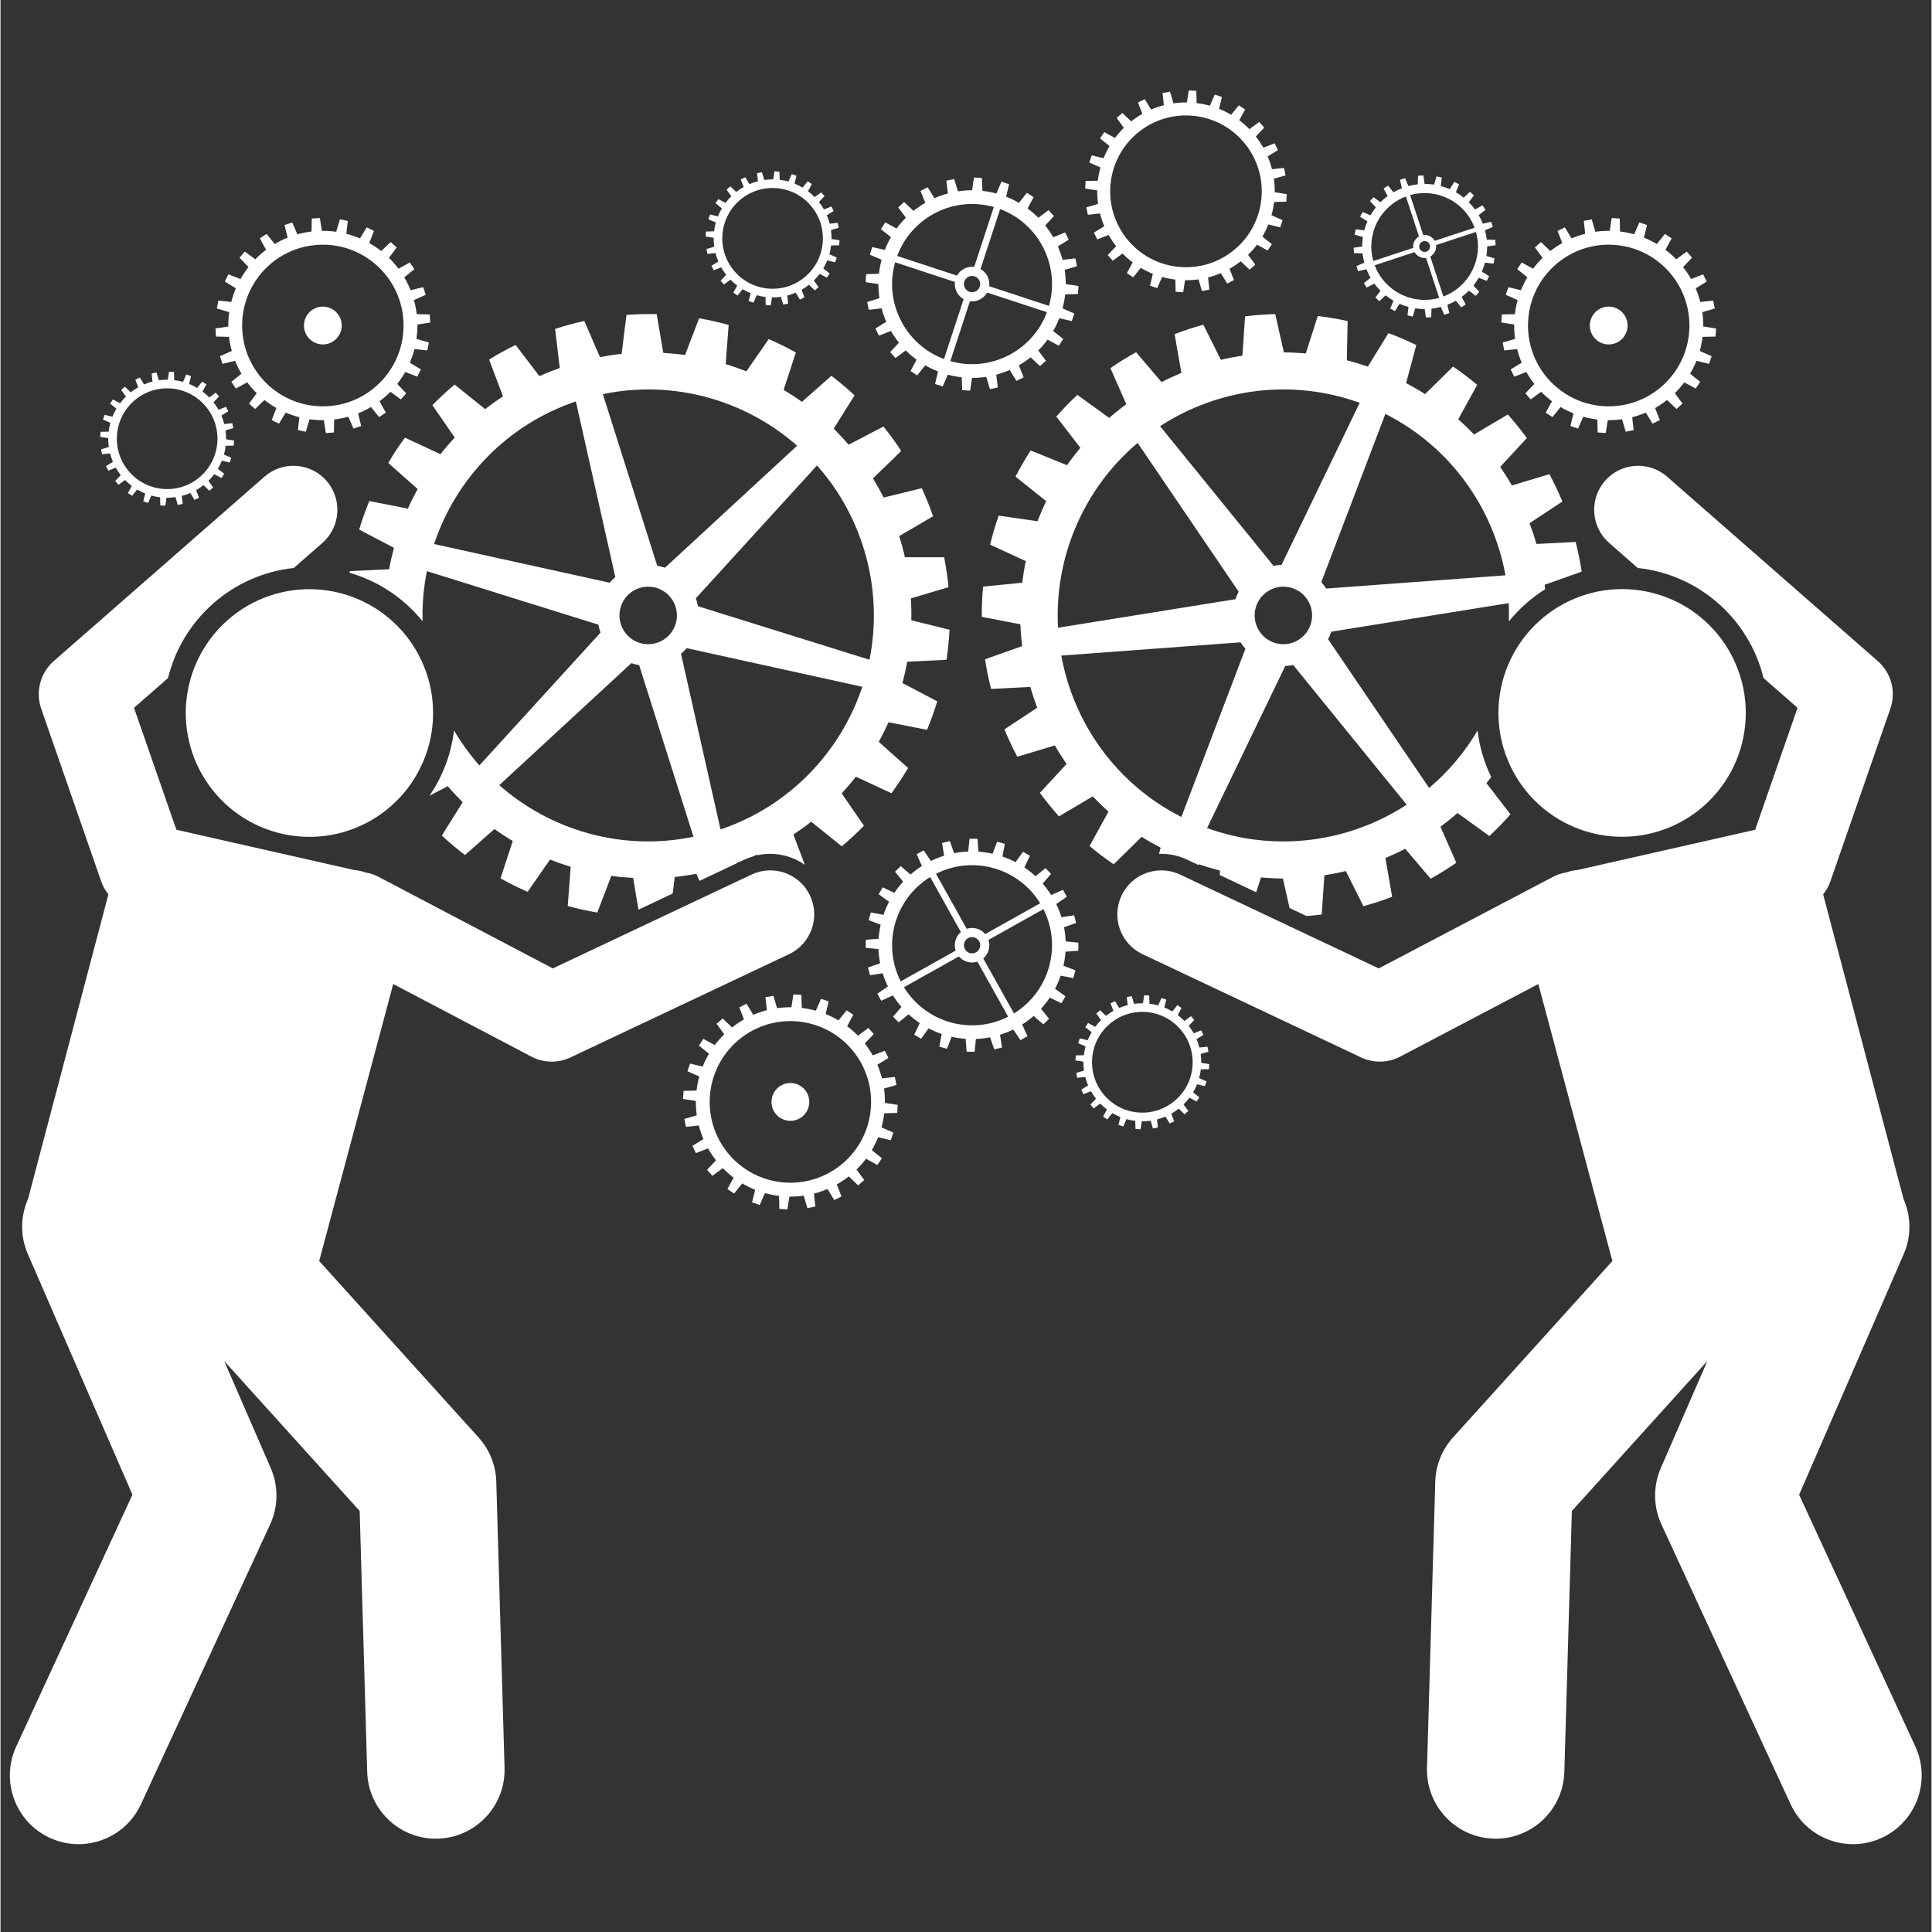
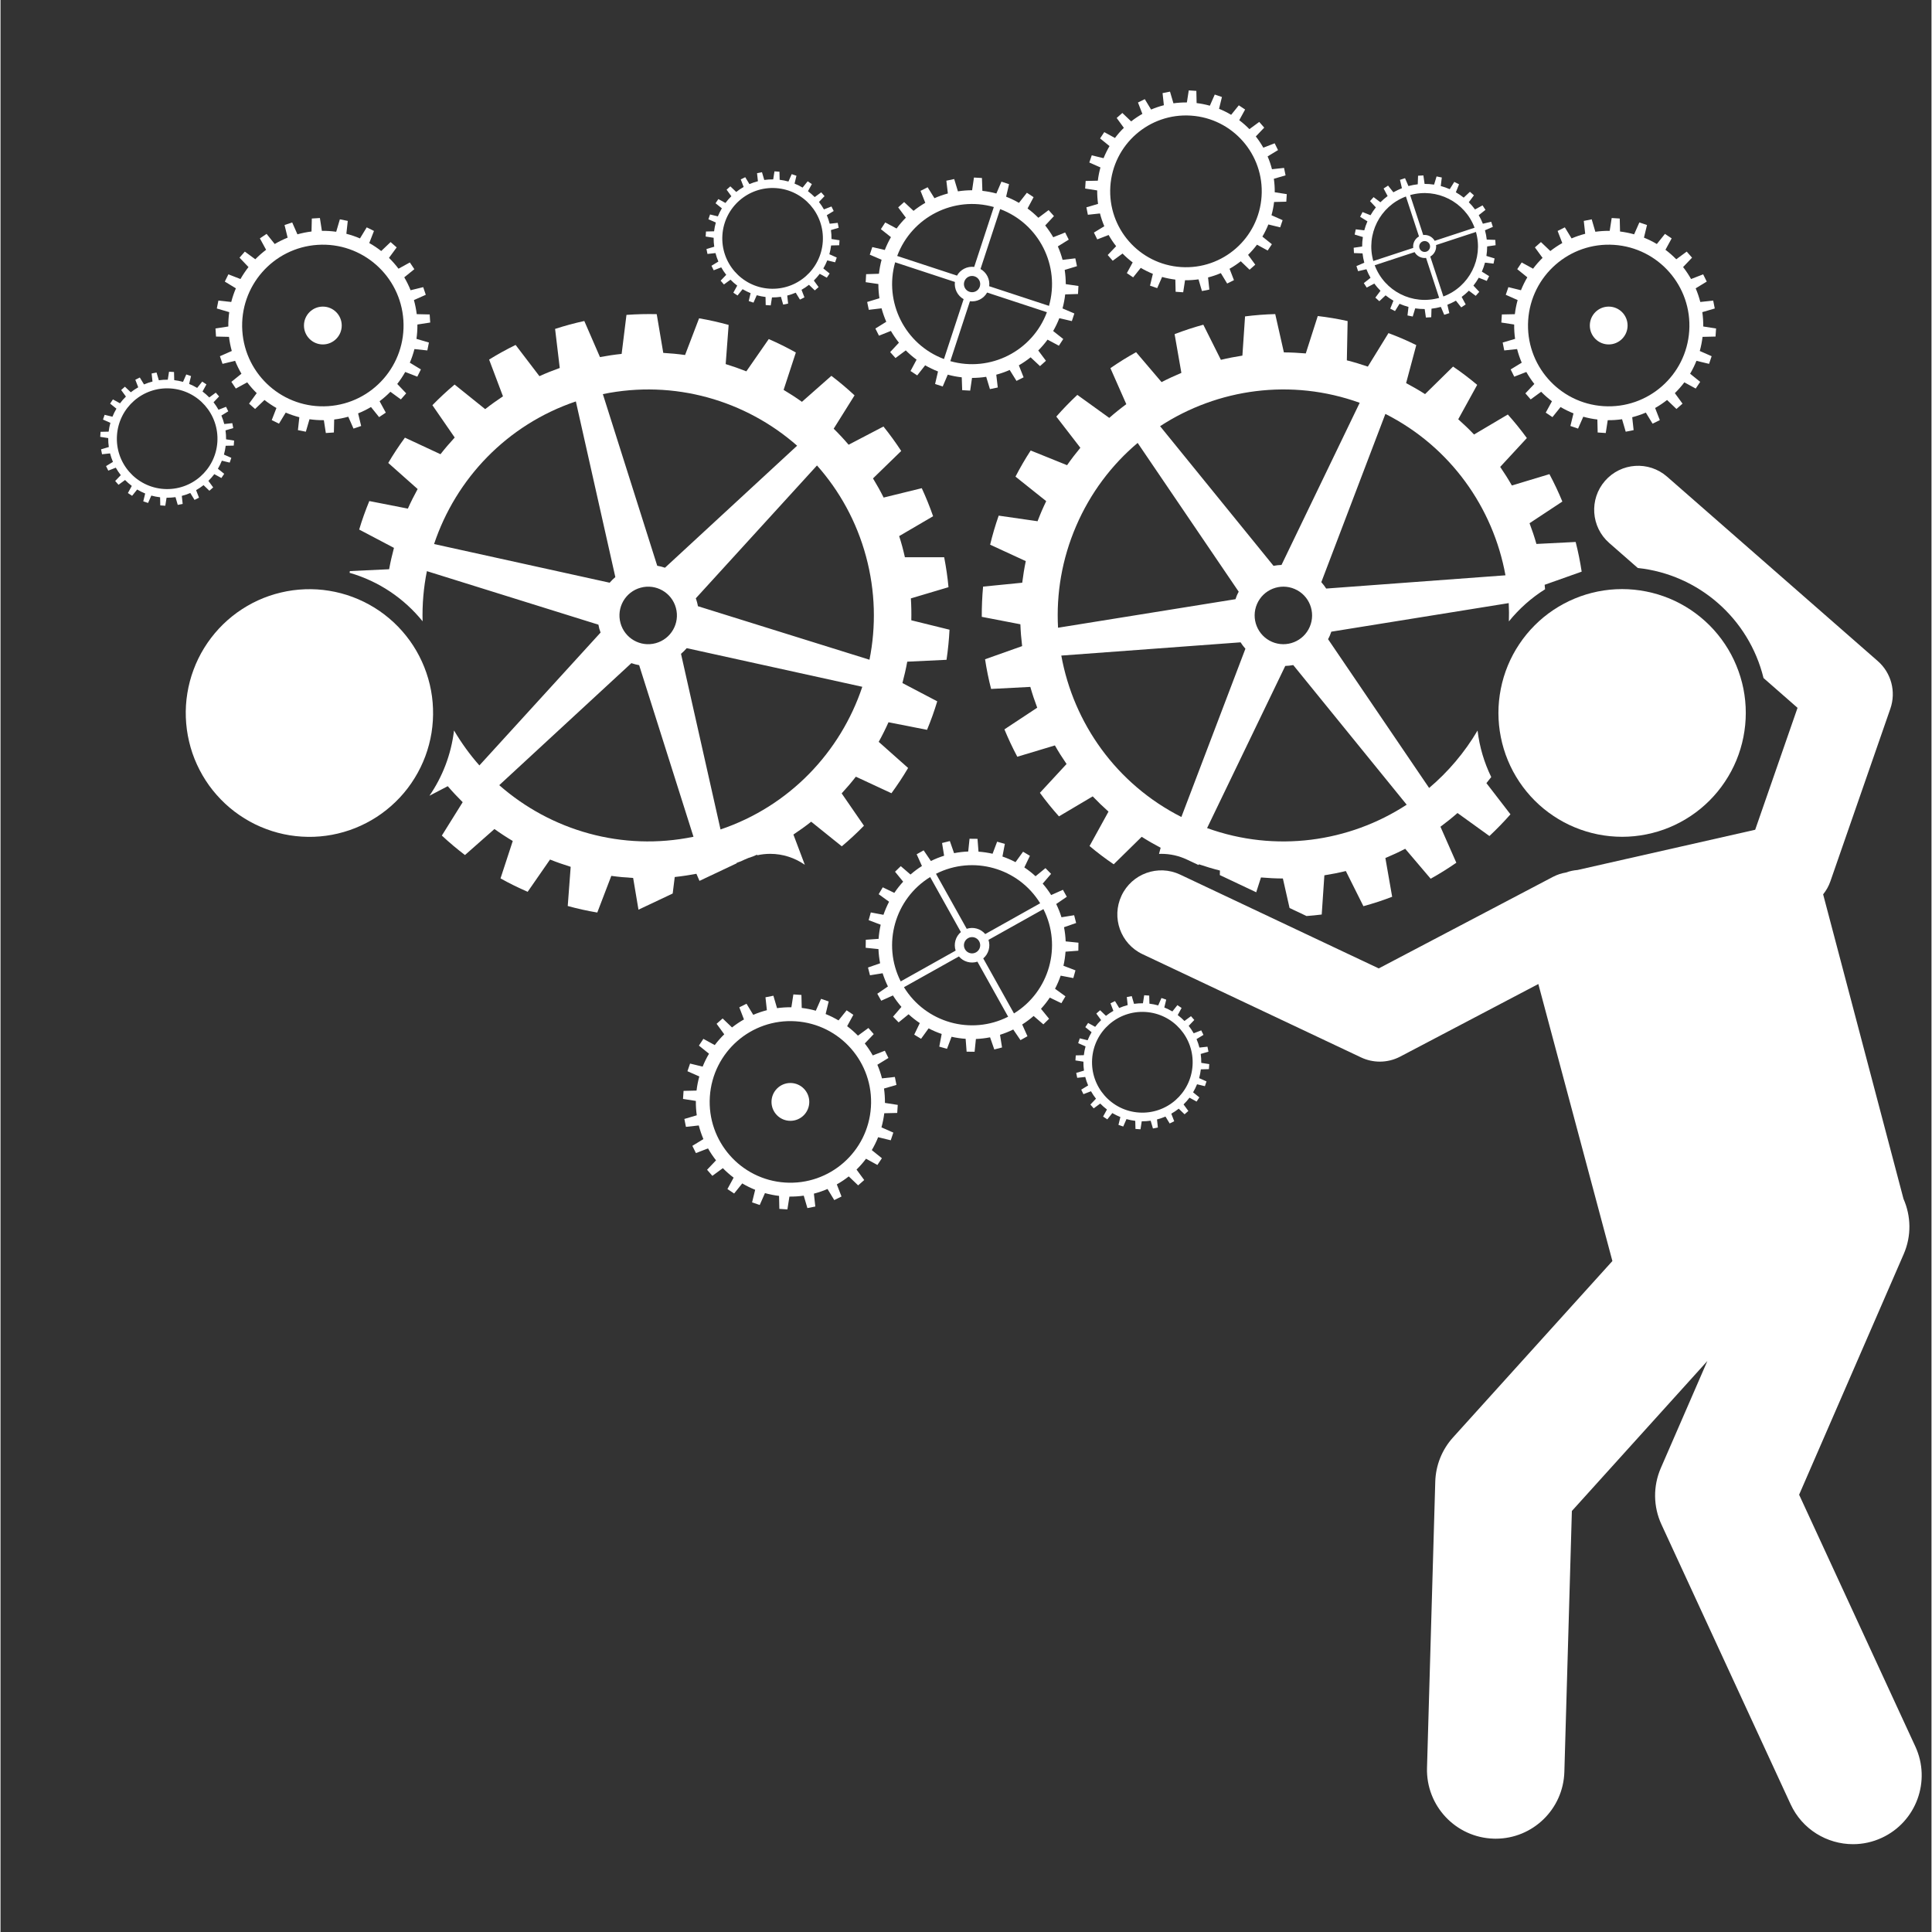
<svg xmlns="http://www.w3.org/2000/svg" width="300" zoomAndPan="magnify" viewBox="0 0 224.88 225" height="300" preserveAspectRatio="xMidYMid meet" version="1.0">
  <rect x="0" y="0" width="224.88" height="225" fill="#333333" stroke="none" />
  <defs>
    <clipPath id="0403eefdba">
-       <path d="M 1 54 L 95 54 L 95 214.961 L 1 214.961 Z M 1 54 " clip-rule="nonzero" />
-     </clipPath>
+       </clipPath>
    <clipPath id="f6132c6b0f">
      <path d="M 130 54 L 224 54 L 224 214.961 L 130 214.961 Z M 130 54 " clip-rule="nonzero" />
    </clipPath>
    <clipPath id="b795e2ed9f">
      <path d="M 126 10.32 L 150 10.32 L 150 35 L 126 35 Z M 126 10.32 " clip-rule="nonzero" />
    </clipPath>
  </defs>
  <path fill="#ffffff" d="M 62.762 43.809 L 59.988 40.172 C 58.922 40.691 57.895 41.262 56.902 41.875 L 58.516 46.156 C 57.805 46.629 57.109 47.125 56.445 47.648 L 52.883 44.785 C 51.977 45.547 51.117 46.348 50.297 47.188 L 52.895 50.953 C 52.316 51.582 51.762 52.227 51.238 52.898 L 47.098 50.969 C 46.402 51.918 45.75 52.902 45.156 53.914 L 48.578 56.953 C 48.172 57.699 47.785 58.457 47.441 59.234 L 42.949 58.352 C 42.504 59.438 42.105 60.543 41.77 61.672 L 45.82 63.805 C 45.602 64.625 45.41 65.449 45.258 66.293 L 40.684 66.508 C 40.672 66.578 40.668 66.645 40.656 66.711 C 44.074 67.695 47.012 69.703 49.156 72.355 C 49.102 70.375 49.273 68.418 49.656 66.516 L 69.633 72.75 C 69.664 72.906 69.695 73.062 69.734 73.215 C 69.777 73.371 69.828 73.52 69.883 73.668 L 55.77 89.141 C 54.664 87.895 53.68 86.531 52.816 85.07 C 52.477 87.887 51.465 90.473 49.953 92.672 L 52.086 91.559 C 52.641 92.207 53.223 92.824 53.824 93.422 L 51.398 97.309 C 52.258 98.113 53.156 98.867 54.09 99.578 L 57.523 96.547 C 58.215 97.043 58.926 97.508 59.656 97.941 L 58.23 102.297 C 59.254 102.871 60.309 103.391 61.391 103.859 L 63.996 100.102 C 64.785 100.418 65.586 100.695 66.402 100.949 L 66.059 105.512 C 67.188 105.824 68.336 106.078 69.5 106.273 L 71.133 102.004 C 71.973 102.121 72.82 102.199 73.676 102.246 L 74.297 105.941 L 78.281 104.059 L 78.52 102.137 C 79.359 102.047 80.203 101.918 81.043 101.762 L 81.402 102.586 L 85.734 100.539 L 85.727 100.492 C 85.906 100.43 86.078 100.359 86.254 100.293 L 86.641 100.113 C 86.957 99.961 87.281 99.848 87.613 99.746 C 87.773 99.676 87.938 99.613 88.094 99.539 L 88.141 99.602 C 88.633 99.492 89.133 99.438 89.641 99.438 C 91.105 99.438 92.504 99.902 93.668 100.711 L 92.34 97.191 C 93.051 96.719 93.746 96.223 94.41 95.695 L 97.973 98.562 C 98.875 97.805 99.738 97.004 100.555 96.164 L 97.961 92.398 C 98.539 91.77 99.094 91.121 99.613 90.453 L 103.758 92.379 C 104.453 91.43 105.102 90.449 105.699 89.438 L 102.273 86.395 C 102.688 85.652 103.066 84.891 103.414 84.113 L 107.902 84.996 C 108.355 83.914 108.75 82.805 109.09 81.676 L 105.035 79.547 C 105.254 78.727 105.445 77.898 105.598 77.059 L 110.172 76.84 C 110.344 75.684 110.461 74.516 110.52 73.336 L 106.07 72.238 C 106.09 71.391 106.074 70.539 106.02 69.688 L 110.402 68.383 C 110.293 67.223 110.125 66.062 109.898 64.898 L 105.324 64.895 C 105.227 64.48 105.133 64.066 105.02 63.656 C 104.91 63.242 104.785 62.836 104.656 62.434 L 108.609 60.121 C 108.219 59 107.777 57.91 107.289 56.855 L 102.848 57.945 C 102.465 57.18 102.051 56.438 101.609 55.715 L 104.895 52.52 C 104.25 51.531 103.559 50.582 102.828 49.672 L 98.77 51.793 C 98.215 51.141 97.637 50.523 97.031 49.926 L 99.461 46.043 C 98.598 45.238 97.699 44.48 96.762 43.77 L 93.332 46.797 C 92.641 46.301 91.93 45.84 91.199 45.406 L 92.625 41.051 C 91.598 40.48 90.547 39.957 89.469 39.488 L 86.859 43.246 C 86.074 42.934 85.27 42.652 84.453 42.402 L 84.797 37.84 C 83.668 37.527 82.52 37.27 81.355 37.07 L 79.723 41.344 C 78.887 41.227 78.035 41.148 77.184 41.098 L 76.422 36.586 C 75.254 36.559 74.078 36.586 72.898 36.672 L 72.336 41.215 C 71.496 41.301 70.652 41.43 69.812 41.586 L 67.988 37.383 C 67.418 37.508 66.844 37.648 66.273 37.801 C 65.703 37.957 65.141 38.125 64.586 38.305 L 65.129 42.855 C 64.32 43.145 63.527 43.457 62.762 43.809 Z M 58.082 91.441 L 73.469 77.23 C 73.762 77.332 74.066 77.41 74.375 77.465 L 80.703 97.449 C 72.398 99.164 64.094 96.723 58.082 91.441 Z M 74.555 68.441 C 76.336 67.957 78.176 69.012 78.656 70.797 C 79.141 72.586 78.086 74.422 76.301 74.906 C 74.52 75.391 72.68 74.336 72.199 72.547 C 71.715 70.762 72.77 68.922 74.555 68.441 Z M 83.852 96.598 L 79.25 76.145 C 79.492 75.938 79.715 75.719 79.914 75.484 L 100.363 79.984 C 97.828 87.582 91.887 93.883 83.852 96.598 Z M 95.086 54.207 C 97.703 57.152 99.699 60.734 100.797 64.801 C 101.895 68.867 101.973 72.965 101.199 76.832 L 81.219 70.598 C 81.191 70.441 81.16 70.285 81.117 70.133 C 81.078 69.977 81.023 69.828 80.973 69.68 Z M 92.773 51.906 L 77.383 66.117 C 77.09 66.016 76.789 65.941 76.48 65.887 L 70.148 45.898 C 78.457 44.184 86.762 46.625 92.773 51.906 Z M 67.004 46.75 L 71.602 67.207 C 71.363 67.41 71.141 67.629 70.941 67.863 L 50.492 63.359 C 53.027 55.766 58.969 49.465 67.004 46.75 Z M 67.004 46.75 " fill-opacity="1" fill-rule="nonzero" />
  <g clip-path="url(#0403eefdba)">
    <path fill="#ffffff" d="M 61.82 123.051 C 62.562 123.441 63.379 123.637 64.199 123.637 C 64.945 123.637 65.691 123.473 66.383 123.145 L 91.828 111.125 C 94.387 109.918 95.48 106.863 94.277 104.301 C 93.07 101.742 90.02 100.645 87.461 101.852 L 64.32 112.781 L 44.043 102.125 C 43.551 101.867 43.039 101.699 42.52 101.613 C 42.086 101.453 41.629 101.355 41.172 101.32 L 38.051 100.613 L 35.387 100.008 L 29.184 98.605 L 20.48 96.633 L 15.547 82.434 L 19.508 78.965 C 21.207 72.047 27.062 66.902 34.156 66.148 L 37.48 63.234 C 39.613 61.371 39.828 58.133 37.969 56 C 36.109 53.867 32.871 53.648 30.742 55.512 L 6.203 76.988 C 4.633 78.363 4.051 80.559 4.738 82.535 L 11.723 102.641 C 11.922 103.207 12.211 103.711 12.566 104.152 L 3.207 139.621 C 2.336 141.598 2.254 143.914 3.184 146.051 L 15.363 174.074 L 1.828 203.398 C -0.027 207.414 1.723 212.176 5.734 214.031 C 6.82 214.535 7.965 214.773 9.086 214.773 C 12.109 214.773 15.004 213.051 16.355 210.121 L 31.398 177.535 C 32.355 175.461 32.383 173.074 31.473 170.977 L 26.051 158.504 L 41.828 175.969 L 42.703 206.348 C 42.828 210.695 46.383 214.133 50.695 214.133 C 50.773 214.133 50.852 214.129 50.934 214.129 C 55.348 214 58.828 210.309 58.699 205.887 L 57.738 172.555 C 57.684 170.648 56.953 168.824 55.676 167.41 L 37.113 146.859 L 45.227 116.5 L 45.734 114.598 Z M 61.82 123.051 " fill-opacity="1" fill-rule="nonzero" />
  </g>
  <path fill="#ffffff" d="M 49.992 79.719 C 50.211 80.641 50.336 81.574 50.367 82.52 C 50.402 83.465 50.344 84.406 50.195 85.34 C 50.043 86.277 49.801 87.188 49.473 88.074 C 49.141 88.961 48.727 89.809 48.23 90.613 C 47.734 91.422 47.164 92.172 46.52 92.863 C 45.875 93.555 45.168 94.18 44.402 94.734 C 43.637 95.289 42.82 95.762 41.961 96.156 C 41.102 96.551 40.211 96.855 39.289 97.074 C 38.371 97.293 37.438 97.418 36.492 97.453 C 35.547 97.484 34.609 97.426 33.676 97.277 C 32.742 97.125 31.832 96.883 30.945 96.551 C 30.059 96.223 29.215 95.809 28.41 95.309 C 27.605 94.812 26.855 94.242 26.164 93.598 C 25.473 92.949 24.848 92.246 24.293 91.477 C 23.742 90.707 23.27 89.895 22.875 89.031 C 22.48 88.172 22.176 87.281 21.961 86.359 C 21.742 85.438 21.617 84.504 21.582 83.555 C 21.547 82.609 21.605 81.668 21.758 80.734 C 21.91 79.801 22.148 78.887 22.48 78 C 22.809 77.113 23.223 76.266 23.719 75.461 C 24.215 74.656 24.789 73.906 25.43 73.211 C 26.074 72.52 26.781 71.895 27.547 71.34 C 28.316 70.789 29.129 70.312 29.988 69.918 C 30.848 69.527 31.738 69.219 32.66 69.004 C 33.578 68.785 34.512 68.66 35.457 68.625 C 36.402 68.59 37.344 68.648 38.277 68.801 C 39.211 68.953 40.121 69.191 41.004 69.523 C 41.891 69.855 42.738 70.27 43.543 70.766 C 44.348 71.262 45.094 71.836 45.789 72.48 C 46.48 73.125 47.102 73.832 47.656 74.598 C 48.211 75.367 48.684 76.184 49.074 77.043 C 49.469 77.906 49.773 78.797 49.992 79.719 Z M 49.992 79.719 " fill-opacity="1" fill-rule="nonzero" />
  <path fill="#ffffff" d="M 25.035 38.254 L 25.098 39.195 L 26.609 39.23 C 26.676 39.793 26.785 40.344 26.934 40.875 L 25.551 41.484 L 25.855 42.375 L 27.32 42.02 C 27.531 42.543 27.777 43.043 28.059 43.523 L 26.887 44.469 L 27.406 45.25 L 28.73 44.527 C 29.066 44.973 29.438 45.395 29.836 45.785 L 28.945 47.008 L 29.648 47.629 L 30.742 46.582 C 31.18 46.926 31.645 47.238 32.133 47.516 L 31.586 48.926 L 32.43 49.34 L 33.215 48.051 C 33.727 48.27 34.254 48.449 34.801 48.59 L 34.637 50.094 L 35.559 50.277 L 35.984 48.824 C 36.531 48.902 37.09 48.941 37.656 48.934 L 37.887 50.43 L 38.824 50.367 L 38.859 48.855 C 39.422 48.789 39.969 48.68 40.5 48.531 L 41.109 49.914 L 42 49.609 L 41.645 48.141 C 42.164 47.934 42.668 47.684 43.145 47.402 L 44.09 48.578 L 44.871 48.055 L 44.148 46.727 C 44.594 46.391 45.016 46.023 45.406 45.625 L 46.625 46.516 L 47.246 45.809 L 46.203 44.715 C 46.547 44.273 46.855 43.809 47.133 43.32 L 48.539 43.867 L 48.957 43.023 L 47.668 42.238 C 47.887 41.727 48.066 41.195 48.207 40.652 L 49.707 40.812 L 49.891 39.891 L 48.441 39.465 C 48.52 38.918 48.555 38.359 48.551 37.793 L 50.043 37.562 L 49.98 36.621 L 48.473 36.586 C 48.402 36.023 48.293 35.477 48.145 34.945 L 49.527 34.332 L 49.227 33.441 L 47.758 33.801 C 47.551 33.277 47.301 32.773 47.02 32.297 L 48.195 31.348 L 47.672 30.566 L 46.348 31.293 C 46.012 30.844 45.641 30.422 45.242 30.031 L 46.137 28.812 L 45.43 28.191 L 44.336 29.234 C 43.898 28.891 43.434 28.578 42.945 28.305 L 43.492 26.895 L 42.648 26.477 L 41.863 27.766 C 41.352 27.547 40.824 27.367 40.277 27.227 L 40.441 25.727 L 39.52 25.543 L 39.094 26.992 C 38.551 26.914 37.992 26.879 37.426 26.883 L 37.195 25.391 L 36.254 25.449 L 36.219 26.961 C 35.656 27.031 35.109 27.141 34.578 27.289 L 33.969 25.906 L 33.078 26.207 L 33.438 27.676 C 32.914 27.887 32.41 28.133 31.934 28.418 L 30.988 27.238 L 30.207 27.762 L 30.93 29.09 C 30.484 29.426 30.062 29.797 29.672 30.195 L 28.453 29.301 L 27.836 30.008 L 28.879 31.102 C 28.535 31.543 28.223 32.008 27.945 32.496 L 26.539 31.949 L 26.121 32.793 L 27.41 33.578 C 27.191 34.09 27.012 34.621 26.871 35.168 L 25.375 35.004 L 25.191 35.926 L 26.637 36.352 C 26.559 36.898 26.523 37.457 26.531 38.023 Z M 36.926 28.516 C 42.105 28.176 46.578 32.109 46.918 37.293 C 47.258 42.48 43.332 46.961 38.152 47.301 C 32.973 47.641 28.5 43.711 28.16 38.523 C 27.82 33.336 31.746 28.855 36.926 28.516 Z M 36.926 28.516 " fill-opacity="1" fill-rule="nonzero" />
  <path fill="#ffffff" d="M 37.539 40.113 C 38.754 40.113 39.738 39.125 39.738 37.91 C 39.738 36.691 38.754 35.707 37.539 35.707 C 36.324 35.707 35.34 36.691 35.34 37.91 C 35.34 39.125 36.324 40.113 37.539 40.113 Z M 37.539 40.113 " fill-opacity="1" fill-rule="nonzero" />
  <path fill="#ffffff" d="M 109.727 45.012 L 110.316 43.633 C 110.859 43.781 111.402 43.883 111.945 43.941 L 111.996 45.438 L 112.926 45.492 L 113.141 44.012 C 113.695 44.012 114.25 43.969 114.793 43.883 L 115.227 45.316 L 116.141 45.125 L 115.965 43.637 C 116.5 43.492 117.023 43.309 117.527 43.086 L 118.32 44.359 L 119.148 43.941 L 118.594 42.547 C 119.074 42.27 119.531 41.957 119.965 41.613 L 121.059 42.637 L 121.75 42.016 L 120.855 40.816 C 121.246 40.426 121.609 40.004 121.938 39.555 L 123.258 40.262 L 123.766 39.48 L 122.59 38.551 C 122.863 38.078 123.105 37.578 123.309 37.055 L 124.766 37.395 L 125.059 36.508 L 123.68 35.918 C 123.828 35.375 123.93 34.828 123.992 34.285 L 125.484 34.238 L 125.535 33.305 L 124.059 33.09 C 124.059 32.531 124.016 31.98 123.934 31.434 L 125.363 31 L 125.172 30.086 L 123.688 30.262 C 123.543 29.727 123.359 29.203 123.137 28.695 L 124.406 27.906 L 123.988 27.074 L 122.598 27.629 C 122.32 27.148 122.008 26.691 121.664 26.258 L 122.684 25.164 L 122.062 24.469 L 120.867 25.363 C 120.477 24.973 120.059 24.609 119.609 24.281 L 120.312 22.961 L 119.531 22.449 L 118.609 23.625 C 118.133 23.352 117.637 23.113 117.113 22.906 L 117.453 21.449 L 116.566 21.156 L 115.977 22.535 C 115.434 22.387 114.891 22.285 114.348 22.227 L 114.297 20.73 L 113.367 20.676 L 113.152 22.156 C 112.594 22.156 112.043 22.199 111.5 22.285 L 111.066 20.852 L 110.152 21.043 L 110.328 22.531 C 109.793 22.676 109.27 22.859 108.766 23.082 L 107.973 21.809 L 107.145 22.227 L 107.699 23.621 C 107.219 23.898 106.762 24.211 106.328 24.555 L 105.234 23.531 L 104.543 24.152 L 105.438 25.352 C 105.047 25.742 104.684 26.164 104.355 26.613 L 103.035 25.906 L 102.527 26.688 L 103.699 27.617 C 103.43 28.09 103.188 28.59 102.984 29.113 L 101.527 28.773 L 101.234 29.66 L 102.609 30.25 C 102.465 30.793 102.363 31.34 102.301 31.883 L 100.809 31.93 L 100.758 32.863 L 102.234 33.078 C 102.234 33.637 102.277 34.188 102.359 34.734 L 100.93 35.168 L 101.121 36.082 L 102.605 35.906 C 102.75 36.441 102.934 36.965 103.156 37.473 L 101.887 38.262 L 102.305 39.094 L 103.695 38.539 C 103.973 39.02 104.285 39.477 104.629 39.91 L 103.609 41.004 L 104.23 41.699 L 105.426 40.805 C 105.816 41.195 106.234 41.559 106.684 41.887 L 105.98 43.207 L 106.758 43.719 L 107.684 42.543 C 108.16 42.816 108.656 43.055 109.18 43.262 L 108.84 44.719 Z M 110.613 42.059 L 112.898 35.082 C 113.707 35.184 114.504 34.781 114.898 34.07 L 121.863 36.359 C 120.168 40.898 115.266 43.379 110.613 42.059 Z M 112.246 32.789 C 112.41 32.289 112.945 32.02 113.441 32.184 C 113.941 32.344 114.211 32.883 114.047 33.379 C 113.883 33.879 113.348 34.148 112.852 33.984 C 112.352 33.824 112.082 33.285 112.246 32.789 Z M 116.418 24.352 C 120.949 26.051 123.426 30.961 122.105 35.621 L 115.141 33.332 C 115.242 32.523 114.84 31.727 114.129 31.328 Z M 115.68 24.109 L 113.395 31.086 C 112.586 30.984 111.789 31.387 111.391 32.098 L 104.426 29.809 C 106.125 25.27 111.023 22.789 115.68 24.109 Z M 104.188 30.547 L 111.148 32.836 C 111.051 33.645 111.453 34.441 112.164 34.84 L 109.875 41.812 C 105.344 40.117 102.867 35.207 104.188 30.547 Z M 104.188 30.547 " fill-opacity="1" fill-rule="nonzero" />
  <path fill="#ffffff" d="M 100.77 109.445 L 100.758 110.379 L 102.246 110.531 C 102.266 111.082 102.332 111.633 102.438 112.184 L 101.027 112.676 L 101.258 113.582 L 102.73 113.344 C 102.895 113.863 103.102 114.379 103.348 114.883 L 102.109 115.73 L 102.566 116.543 L 103.93 115.93 C 104.23 116.406 104.562 116.848 104.922 117.262 L 103.945 118.398 L 104.594 119.066 L 105.754 118.121 C 106.164 118.5 106.602 118.844 107.059 119.148 L 106.41 120.496 L 107.207 120.977 L 108.086 119.762 C 108.574 120.02 109.086 120.238 109.609 120.414 L 109.328 121.891 L 110.227 122.145 L 110.758 120.742 C 111.297 120.863 111.848 120.945 112.398 120.98 L 112.512 122.477 L 113.441 122.488 L 113.594 121 C 114.145 120.977 114.695 120.914 115.242 120.805 L 115.734 122.219 L 116.637 121.988 L 116.402 120.512 C 116.922 120.348 117.438 120.145 117.941 119.895 L 118.785 121.133 L 119.598 120.68 L 118.984 119.312 C 119.457 119.012 119.902 118.68 120.316 118.32 L 121.449 119.297 L 122.117 118.645 L 121.172 117.484 C 121.551 117.074 121.895 116.637 122.199 116.18 L 123.547 116.832 L 124.023 116.031 L 122.809 115.152 C 123.066 114.66 123.285 114.148 123.465 113.625 L 124.938 113.906 L 125.188 113.008 L 123.789 112.473 C 123.91 111.934 123.992 111.387 124.031 110.832 L 125.523 110.719 L 125.535 109.785 L 124.047 109.633 C 124.027 109.082 123.961 108.531 123.855 107.984 L 125.266 107.492 L 125.035 106.586 L 123.559 106.824 C 123.398 106.301 123.191 105.785 122.945 105.281 L 124.18 104.438 L 123.727 103.625 L 122.359 104.238 C 122.062 103.762 121.73 103.316 121.371 102.906 L 122.348 101.77 L 121.695 101.102 L 120.539 102.047 C 120.129 101.668 119.691 101.324 119.234 101.02 L 119.883 99.668 L 119.086 99.191 L 118.207 100.406 C 117.715 100.148 117.207 99.93 116.684 99.75 L 116.965 98.277 L 116.066 98.023 L 115.535 99.426 C 114.996 99.305 114.445 99.223 113.895 99.184 L 113.781 97.691 L 112.852 97.68 L 112.699 99.168 C 112.148 99.188 111.598 99.254 111.051 99.359 L 110.559 97.949 L 109.652 98.176 L 109.891 99.656 C 109.371 99.82 108.855 100.023 108.352 100.273 L 107.508 99.031 L 106.695 99.488 L 107.309 100.855 C 106.832 101.156 106.391 101.488 105.977 101.848 L 104.844 100.871 L 104.176 101.52 L 105.121 102.68 C 104.742 103.094 104.398 103.527 104.094 103.984 L 102.746 103.336 L 102.27 104.137 L 103.48 105.016 C 103.227 105.508 103.008 106.016 102.828 106.539 L 101.355 106.262 L 101.102 107.16 L 102.504 107.691 C 102.383 108.234 102.301 108.781 102.262 109.336 Z M 105.215 114.969 L 111.613 111.387 C 112.141 112.008 112.996 112.25 113.77 111.996 L 117.348 118.406 C 113.031 120.594 107.746 119.098 105.215 114.969 Z M 112.684 109.254 C 113.141 109 113.719 109.164 113.973 109.621 C 114.23 110.078 114.066 110.656 113.609 110.91 C 113.152 111.168 112.574 111.004 112.32 110.547 C 112.062 110.09 112.227 109.512 112.684 109.254 Z M 121.457 105.875 C 123.641 110.195 122.148 115.488 118.027 118.023 L 114.449 111.617 C 115.07 111.09 115.312 110.234 115.059 109.457 Z M 121.078 105.195 L 114.68 108.781 C 114.152 108.156 113.297 107.914 112.523 108.168 L 108.945 101.762 C 113.262 99.574 118.543 101.07 121.078 105.195 Z M 108.266 102.141 L 111.844 108.547 C 111.223 109.074 110.98 109.934 111.234 110.707 L 104.836 114.293 C 102.648 109.969 104.145 104.676 108.266 102.141 Z M 108.266 102.141 " fill-opacity="1" fill-rule="nonzero" />
  <path fill="#ffffff" d="M 148.453 36.578 C 147.273 36.609 146.102 36.699 144.938 36.848 L 144.629 41.414 C 143.785 41.547 142.949 41.707 142.125 41.906 L 140.078 37.816 C 138.945 38.125 137.828 38.492 136.734 38.914 L 137.523 43.426 C 136.742 43.754 135.969 44.109 135.215 44.5 L 132.25 41.016 C 131.223 41.582 130.227 42.203 129.258 42.875 L 131.109 47.07 C 130.426 47.574 129.766 48.102 129.125 48.668 L 125.406 45.988 C 124.555 46.789 123.734 47.629 122.957 48.516 L 125.758 52.148 C 125.219 52.797 124.699 53.473 124.211 54.176 L 119.973 52.465 C 119.336 53.441 118.746 54.457 118.203 55.508 L 121.781 58.363 C 121.602 58.742 121.418 59.125 121.25 59.52 C 121.082 59.91 120.926 60.309 120.773 60.703 L 116.246 60.051 C 115.855 61.172 115.523 62.297 115.25 63.434 L 119.402 65.348 C 119.227 66.184 119.094 67.023 118.988 67.863 L 114.43 68.316 C 114.32 69.496 114.273 70.668 114.277 71.836 L 118.773 72.703 C 118.805 73.559 118.875 74.402 118.977 75.246 L 114.66 76.777 C 114.836 77.941 115.07 79.094 115.363 80.234 L 119.93 79.996 C 120.164 80.816 120.434 81.625 120.734 82.418 L 116.914 84.941 C 117.363 86.027 117.863 87.09 118.414 88.129 L 122.793 86.812 C 123.211 87.551 123.668 88.27 124.152 88.973 L 121.047 92.332 C 121.738 93.281 122.48 94.195 123.266 95.074 L 127.195 92.746 C 127.781 93.359 128.398 93.953 129.035 94.52 L 126.828 98.527 C 127.723 99.281 128.664 99.992 129.641 100.656 L 132.902 97.453 C 133.613 97.906 134.352 98.332 135.109 98.73 L 134.918 99.445 C 135.008 99.441 135.098 99.438 135.188 99.438 C 136.23 99.438 137.238 99.664 138.188 100.113 L 139.516 100.738 L 139.566 100.656 C 140.375 100.93 141.191 101.176 142.012 101.383 L 142 101.91 L 146.238 103.914 L 146.793 102.188 C 147.645 102.262 148.496 102.305 149.344 102.309 L 150.121 105.746 L 152.098 106.68 C 152.688 106.637 153.277 106.578 153.867 106.504 L 154.176 101.938 C 155.016 101.805 155.852 101.641 156.676 101.441 L 158.723 105.535 C 159.859 105.223 160.977 104.859 162.07 104.438 L 161.281 99.926 C 162.062 99.598 162.836 99.242 163.59 98.848 L 166.555 102.336 C 167.578 101.766 168.578 101.145 169.543 100.473 L 167.695 96.281 C 168.375 95.773 169.039 95.246 169.68 94.684 L 173.398 97.363 C 174.25 96.562 175.066 95.723 175.848 94.836 L 173.047 91.203 C 173.238 90.973 173.422 90.734 173.609 90.496 C 172.797 88.832 172.246 87.008 172.016 85.078 C 170.492 87.66 168.574 89.906 166.375 91.766 L 154.605 74.438 C 154.68 74.301 154.754 74.16 154.816 74.012 C 154.879 73.863 154.934 73.715 154.984 73.566 L 175.645 70.238 C 175.684 70.945 175.684 71.656 175.664 72.367 C 176.848 70.906 178.27 69.633 179.879 68.625 C 179.859 68.453 179.848 68.277 179.828 68.105 L 184.141 66.574 C 183.965 65.406 183.73 64.254 183.441 63.117 L 178.871 63.348 C 178.641 62.531 178.367 61.727 178.07 60.934 L 181.891 58.41 C 181.445 57.324 180.941 56.258 180.387 55.219 L 176.012 56.539 C 175.59 55.797 175.137 55.082 174.652 54.375 L 177.758 51.016 C 177.066 50.07 176.328 49.152 175.539 48.273 L 171.605 50.602 C 171.023 49.984 170.406 49.398 169.766 48.828 L 171.973 44.82 C 171.078 44.07 170.145 43.359 169.164 42.691 L 165.902 45.898 C 165.191 45.441 164.449 45.02 163.695 44.617 L 164.879 40.191 C 164.352 39.934 163.82 39.684 163.277 39.449 C 162.734 39.215 162.188 39 161.641 38.793 L 159.238 42.695 C 158.426 42.418 157.613 42.172 156.793 41.965 L 156.883 37.391 C 155.727 37.133 154.566 36.941 153.406 36.805 L 152.012 41.16 C 151.16 41.09 150.309 41.043 149.461 41.039 Z M 125.27 61.254 C 126.934 57.387 129.418 54.125 132.43 51.582 L 144.199 68.91 C 144.125 69.051 144.051 69.188 143.988 69.336 C 143.926 69.484 143.875 69.633 143.824 69.781 L 123.16 73.105 C 122.941 69.168 123.602 65.121 125.27 61.254 Z M 137.523 95.145 C 129.953 91.312 124.965 84.227 123.539 76.348 L 144.418 74.805 C 144.582 75.066 144.773 75.316 144.98 75.551 Z M 163.762 93.715 C 157.062 98.082 148.492 99.316 140.516 96.438 L 149.621 77.555 C 149.934 77.543 150.246 77.512 150.551 77.453 Z M 146.328 70.348 C 147.062 68.648 149.031 67.863 150.727 68.598 C 152.422 69.328 153.203 71.301 152.473 73 C 151.742 74.699 149.773 75.48 148.078 74.75 C 146.383 74.016 145.598 72.047 146.328 70.348 Z M 161.281 48.203 C 168.852 52.035 173.836 59.121 175.266 67 L 154.387 68.543 C 154.219 68.281 154.027 68.031 153.82 67.797 Z M 158.289 46.91 L 149.184 65.793 C 148.871 65.805 148.559 65.836 148.254 65.898 L 135.043 49.633 C 141.742 45.266 150.312 44.031 158.289 46.91 Z M 158.289 46.91 " fill-opacity="1" fill-rule="nonzero" />
  <g clip-path="url(#f6132c6b0f)">
    <path fill="#ffffff" d="M 205.32 78.965 L 209.281 82.434 L 204.348 96.633 L 195.645 98.605 L 189.445 100.008 L 186.777 100.613 L 183.656 101.32 C 183.199 101.355 182.746 101.453 182.309 101.613 C 181.789 101.699 181.277 101.867 180.785 102.125 L 160.508 112.781 L 137.371 101.852 C 134.809 100.645 131.758 101.742 130.555 104.301 C 129.348 106.863 130.441 109.918 133 111.125 L 158.445 123.145 C 159.137 123.473 159.883 123.637 160.629 123.637 C 161.449 123.637 162.266 123.441 163.008 123.051 L 179.094 114.598 L 179.602 116.5 L 187.719 146.859 L 169.152 167.41 C 167.875 168.824 167.145 170.648 167.09 172.555 L 166.129 205.887 C 166.004 210.312 169.48 214 173.898 214.129 C 173.977 214.129 174.055 214.133 174.133 214.133 C 178.445 214.133 182 210.695 182.125 206.348 L 183 175.969 L 198.777 158.504 L 193.355 170.977 C 192.445 173.074 192.473 175.461 193.43 177.535 L 208.473 210.121 C 209.824 213.051 212.719 214.773 215.742 214.773 C 216.867 214.773 218.008 214.535 219.094 214.031 C 223.105 212.176 224.855 207.414 223 203.398 L 209.465 174.074 L 221.645 146.051 C 222.574 143.914 222.492 141.598 221.621 139.621 L 212.262 104.156 C 212.617 103.711 212.91 103.207 213.105 102.641 L 220.09 82.535 C 220.777 80.559 220.199 78.363 218.625 76.988 L 194.086 55.512 C 191.957 53.648 188.723 53.867 186.859 56 C 185 58.133 185.219 61.371 187.348 63.234 L 190.676 66.148 C 197.77 66.902 203.625 72.047 205.32 78.965 Z M 205.32 78.965 " fill-opacity="1" fill-rule="nonzero" />
  </g>
  <path fill="#ffffff" d="M 194.355 69.699 C 195.23 70.062 196.059 70.508 196.848 71.031 C 197.633 71.559 198.359 72.156 199.031 72.824 C 199.699 73.496 200.297 74.223 200.82 75.008 C 201.348 75.797 201.793 76.629 202.152 77.504 C 202.516 78.379 202.789 79.277 202.977 80.207 C 203.16 81.137 203.254 82.074 203.254 83.02 C 203.254 83.969 203.16 84.906 202.977 85.836 C 202.793 86.766 202.52 87.668 202.16 88.543 C 201.797 89.418 201.355 90.246 200.828 91.035 C 200.305 91.824 199.707 92.551 199.039 93.223 C 198.371 93.891 197.645 94.492 196.859 95.016 C 196.07 95.543 195.242 95.988 194.367 96.352 C 193.496 96.715 192.594 96.988 191.668 97.172 C 190.738 97.359 189.805 97.453 188.859 97.453 C 187.91 97.453 186.977 97.359 186.047 97.176 C 185.121 96.992 184.219 96.719 183.344 96.355 C 182.473 95.996 181.641 95.551 180.855 95.023 C 180.066 94.5 179.34 93.902 178.672 93.234 C 178 92.562 177.406 91.836 176.879 91.047 C 176.352 90.262 175.91 89.43 175.547 88.555 C 175.184 87.68 174.91 86.777 174.727 85.852 C 174.539 84.922 174.449 83.984 174.445 83.035 C 174.445 82.09 174.539 81.152 174.723 80.223 C 174.906 79.293 175.18 78.391 175.539 77.516 C 175.902 76.641 176.344 75.809 176.871 75.023 C 177.395 74.234 177.992 73.504 178.66 72.836 C 179.328 72.164 180.055 71.566 180.844 71.039 C 181.629 70.516 182.457 70.07 183.332 69.707 C 184.203 69.344 185.105 69.07 186.031 68.883 C 186.961 68.699 187.898 68.605 188.844 68.605 C 189.789 68.605 190.727 68.699 191.652 68.883 C 192.582 69.066 193.48 69.34 194.355 69.699 Z M 194.355 69.699 " fill-opacity="1" fill-rule="nonzero" />
  <path fill="#ffffff" d="M 199.73 39.195 L 199.793 38.254 L 198.301 38.023 C 198.305 37.457 198.27 36.898 198.191 36.352 L 199.641 35.926 L 199.457 35.004 L 197.957 35.168 C 197.816 34.621 197.637 34.09 197.418 33.578 L 198.707 32.793 L 198.289 31.949 L 196.883 32.496 C 196.605 32.008 196.297 31.543 195.953 31.102 L 196.996 30.008 L 196.375 29.301 L 195.156 30.195 C 194.766 29.797 194.344 29.426 193.898 29.09 L 194.621 27.762 L 193.84 27.238 L 192.895 28.418 C 192.418 28.133 191.914 27.887 191.395 27.676 L 191.75 26.207 L 190.859 25.906 L 190.25 27.289 C 189.719 27.141 189.172 27.031 188.609 26.961 L 188.574 25.449 L 187.637 25.391 L 187.406 26.883 C 186.84 26.879 186.281 26.914 185.734 26.992 L 185.309 25.543 L 184.387 25.727 L 184.551 27.227 C 184.004 27.367 183.477 27.547 182.965 27.766 L 182.18 26.477 L 181.34 26.895 L 181.883 28.305 C 181.398 28.578 180.934 28.891 180.492 29.234 L 179.398 28.191 L 178.695 28.812 L 179.586 30.031 C 179.188 30.422 178.816 30.844 178.48 31.293 L 177.156 30.566 L 176.637 31.348 L 177.812 32.297 C 177.527 32.773 177.281 33.277 177.07 33.801 L 175.605 33.441 L 175.301 34.332 L 176.684 34.945 C 176.535 35.477 176.426 36.023 176.359 36.59 L 174.848 36.621 L 174.785 37.562 L 176.281 37.793 C 176.273 38.359 176.309 38.918 176.387 39.465 L 174.941 39.891 L 175.125 40.812 L 176.621 40.652 C 176.762 41.199 176.941 41.727 177.16 42.238 L 175.871 43.023 L 176.289 43.867 L 177.695 43.32 C 177.973 43.809 178.285 44.277 178.629 44.715 L 177.586 45.809 L 178.203 46.516 L 179.422 45.625 C 179.812 46.023 180.234 46.391 180.68 46.73 L 179.957 48.055 L 180.738 48.578 L 181.684 47.402 C 182.16 47.684 182.664 47.934 183.188 48.141 L 182.828 49.609 L 183.719 49.914 L 184.328 48.531 C 184.859 48.68 185.406 48.789 185.969 48.855 L 186.004 50.367 L 186.945 50.43 L 187.176 48.934 C 187.742 48.941 188.301 48.902 188.844 48.824 L 189.27 50.277 L 190.191 50.094 L 190.027 48.59 C 190.574 48.449 191.102 48.27 191.613 48.051 L 192.398 49.34 L 193.242 48.926 L 192.695 47.516 C 193.184 47.238 193.648 46.926 194.086 46.582 L 195.18 47.629 L 195.887 47.008 L 194.992 45.785 C 195.391 45.395 195.762 44.973 196.098 44.527 L 197.422 45.25 L 197.945 44.469 L 196.77 43.523 C 197.051 43.043 197.301 42.543 197.508 42.02 L 198.977 42.375 L 199.277 41.484 L 197.895 40.875 C 198.043 40.344 198.152 39.793 198.219 39.23 Z M 196.668 38.523 C 196.332 43.711 191.855 47.641 186.676 47.301 C 181.496 46.961 177.57 42.48 177.91 37.293 C 178.25 32.109 182.723 28.176 187.902 28.516 C 193.082 28.855 197.008 33.336 196.668 38.523 Z M 196.668 38.523 " fill-opacity="1" fill-rule="nonzero" />
  <path fill="#ffffff" d="M 187.289 35.707 C 186.074 35.707 185.09 36.691 185.09 37.91 C 185.09 39.125 186.074 40.113 187.289 40.113 C 188.504 40.113 189.488 39.125 189.488 37.91 C 189.488 36.691 188.504 35.707 187.289 35.707 Z M 187.289 35.707 " fill-opacity="1" fill-rule="nonzero" />
  <path fill="#ffffff" d="M 97.672 28.562 L 97.711 27.98 L 96.777 27.836 C 96.781 27.48 96.758 27.133 96.711 26.793 L 97.613 26.527 L 97.5 25.953 L 96.566 26.055 C 96.477 25.711 96.363 25.383 96.23 25.062 L 97.031 24.574 L 96.773 24.047 L 95.895 24.387 C 95.723 24.086 95.531 23.793 95.316 23.52 L 95.965 22.84 L 95.578 22.398 L 94.82 22.953 C 94.574 22.707 94.312 22.477 94.035 22.266 L 94.488 21.438 L 94 21.113 L 93.41 21.848 C 93.113 21.668 92.801 21.516 92.473 21.383 L 92.695 20.469 L 92.141 20.281 L 91.762 21.141 C 91.43 21.051 91.09 20.98 90.738 20.938 L 90.715 19.996 L 90.133 19.957 L 89.988 20.891 C 89.633 20.887 89.285 20.91 88.945 20.957 L 88.68 20.055 L 88.105 20.168 L 88.207 21.105 C 87.867 21.191 87.539 21.305 87.219 21.441 L 86.73 20.637 L 86.207 20.895 L 86.547 21.773 C 86.242 21.945 85.953 22.141 85.68 22.355 L 84.996 21.703 L 84.559 22.09 L 85.113 22.852 C 84.863 23.098 84.633 23.359 84.426 23.637 L 83.598 23.184 L 83.273 23.672 L 84.008 24.262 C 83.828 24.562 83.676 24.875 83.543 25.199 L 82.633 24.977 L 82.441 25.535 L 83.305 25.914 C 83.211 26.246 83.145 26.59 83.102 26.938 L 82.16 26.961 L 82.121 27.547 L 83.051 27.691 C 83.047 28.043 83.07 28.395 83.121 28.734 L 82.215 29 L 82.332 29.574 L 83.266 29.473 C 83.352 29.812 83.465 30.145 83.602 30.461 L 82.797 30.953 L 83.059 31.477 L 83.934 31.137 C 84.105 31.441 84.301 31.73 84.516 32.004 L 83.863 32.688 L 84.25 33.129 L 85.012 32.57 C 85.254 32.82 85.516 33.051 85.797 33.262 L 85.344 34.086 L 85.832 34.414 L 86.422 33.68 C 86.719 33.855 87.031 34.012 87.355 34.141 L 87.137 35.059 L 87.691 35.246 L 88.07 34.383 C 88.402 34.477 88.742 34.543 89.094 34.586 L 89.113 35.527 L 89.699 35.566 L 89.844 34.637 C 90.195 34.641 90.543 34.617 90.887 34.566 L 91.148 35.473 L 91.723 35.355 L 91.621 34.422 C 91.961 34.332 92.293 34.223 92.609 34.086 L 93.102 34.891 L 93.625 34.629 L 93.285 33.75 C 93.59 33.578 93.879 33.383 94.152 33.168 L 94.832 33.82 L 95.273 33.434 L 94.719 32.672 C 94.965 32.43 95.195 32.168 95.406 31.887 L 96.23 32.34 L 96.559 31.852 L 95.824 31.262 C 96 30.965 96.156 30.648 96.285 30.324 L 97.199 30.547 L 97.387 29.992 L 96.527 29.609 C 96.621 29.281 96.688 28.938 96.73 28.586 Z M 95.762 28.145 C 95.551 31.379 92.762 33.828 89.535 33.617 C 86.305 33.406 83.859 30.613 84.07 27.379 C 84.281 24.148 87.07 21.695 90.297 21.906 C 93.527 22.121 95.973 24.91 95.762 28.145 Z M 95.762 28.145 " fill-opacity="1" fill-rule="nonzero" />
  <path fill="#ffffff" d="M 125.691 120.926 L 125.504 121.484 L 126.363 121.863 C 126.273 122.195 126.203 122.535 126.164 122.887 L 125.223 122.91 L 125.184 123.496 L 126.113 123.641 C 126.109 123.992 126.133 124.34 126.18 124.684 L 125.277 124.949 L 125.391 125.523 L 126.328 125.422 C 126.414 125.762 126.527 126.094 126.664 126.41 L 125.859 126.902 L 126.117 127.426 L 126.996 127.086 C 127.168 127.391 127.363 127.68 127.578 127.953 L 126.926 128.637 L 127.312 129.078 L 128.074 128.52 C 128.316 128.77 128.578 129 128.855 129.211 L 128.406 130.035 L 128.895 130.363 L 129.48 129.629 C 129.781 129.805 130.094 129.961 130.418 130.09 L 130.195 131.004 L 130.75 131.195 L 131.129 130.332 C 131.461 130.426 131.805 130.492 132.152 130.535 L 132.176 131.477 L 132.762 131.516 L 132.906 130.586 C 133.258 130.59 133.605 130.566 133.945 130.516 L 134.211 131.422 L 134.785 131.305 L 134.684 130.371 C 135.023 130.281 135.355 130.172 135.672 130.035 L 136.16 130.84 L 136.688 130.578 L 136.348 129.699 C 136.648 129.527 136.941 129.332 137.215 129.117 L 137.895 129.77 L 138.336 129.383 L 137.777 128.621 C 138.027 128.379 138.258 128.117 138.469 127.836 L 139.293 128.289 L 139.617 127.801 L 138.887 127.211 C 139.062 126.914 139.215 126.598 139.348 126.273 L 140.262 126.496 L 140.449 125.941 L 139.59 125.559 C 139.68 125.227 139.75 124.887 139.789 124.535 L 140.73 124.512 L 140.77 123.926 L 139.84 123.781 C 139.844 123.43 139.82 123.082 139.773 122.742 L 140.676 122.477 L 140.562 121.898 L 139.625 122 C 139.539 121.66 139.426 121.332 139.289 121.012 L 140.094 120.523 L 139.836 119.996 L 138.957 120.336 C 138.785 120.031 138.59 119.742 138.375 119.469 L 139.027 118.785 L 138.641 118.344 L 137.879 118.902 C 137.637 118.652 137.375 118.422 137.098 118.215 L 137.547 117.387 L 137.059 117.059 L 136.473 117.793 C 136.172 117.617 135.859 117.461 135.535 117.332 L 135.758 116.418 L 135.203 116.227 L 134.824 117.09 C 134.492 116.996 134.148 116.93 133.801 116.887 L 133.777 115.945 L 133.191 115.906 L 133.047 116.84 C 132.695 116.836 132.348 116.859 132.008 116.906 L 131.742 116.004 L 131.168 116.117 L 131.27 117.051 C 130.93 117.141 130.598 117.254 130.281 117.391 L 129.793 116.586 L 129.266 116.844 L 129.605 117.723 C 129.305 117.895 129.012 118.09 128.738 118.305 L 128.059 117.652 L 127.617 118.039 L 128.176 118.801 C 127.926 119.043 127.695 119.309 127.484 119.586 L 126.66 119.133 L 126.336 119.621 L 127.066 120.211 C 126.891 120.512 126.738 120.824 126.605 121.148 Z M 127.129 123.328 C 127.34 120.094 130.129 117.645 133.359 117.855 C 136.59 118.066 139.035 120.859 138.824 124.094 C 138.613 127.328 135.824 129.777 132.594 129.566 C 129.367 129.355 126.918 126.562 127.129 123.328 Z M 127.129 123.328 " fill-opacity="1" fill-rule="nonzero" />
  <path fill="#ffffff" d="M 11.652 50.289 L 11.613 50.875 L 12.543 51.02 C 12.539 51.375 12.562 51.723 12.613 52.062 L 11.707 52.328 L 11.824 52.902 L 12.758 52.801 C 12.844 53.141 12.957 53.473 13.094 53.793 L 12.289 54.281 L 12.551 54.809 L 13.426 54.465 C 13.598 54.77 13.793 55.062 14.008 55.336 L 13.355 56.016 L 13.742 56.457 L 14.504 55.902 C 14.746 56.148 15.008 56.379 15.289 56.59 L 14.836 57.418 L 15.324 57.742 L 15.914 57.008 C 16.211 57.188 16.523 57.34 16.848 57.473 L 16.625 58.387 L 17.184 58.574 L 17.562 57.715 C 17.895 57.805 18.234 57.875 18.586 57.914 L 18.605 58.859 L 19.191 58.898 L 19.336 57.965 C 19.688 57.969 20.035 57.945 20.379 57.898 L 20.641 58.801 L 21.215 58.688 L 21.113 57.75 C 21.453 57.664 21.785 57.551 22.102 57.414 L 22.594 58.219 L 23.117 57.961 L 22.777 57.082 C 23.082 56.91 23.371 56.715 23.645 56.5 L 24.324 57.152 L 24.766 56.762 L 24.211 56.004 C 24.457 55.758 24.688 55.496 24.898 55.219 L 25.723 55.668 L 26.051 55.18 L 25.316 54.59 C 25.492 54.293 25.648 53.98 25.777 53.652 L 26.691 53.875 L 26.879 53.32 L 26.02 52.941 C 26.113 52.609 26.18 52.266 26.223 51.914 L 27.164 51.895 L 27.203 51.309 L 26.27 51.164 C 26.273 50.809 26.25 50.461 26.203 50.121 L 27.105 49.855 L 26.992 49.281 L 26.059 49.383 C 25.969 49.043 25.855 48.711 25.723 48.395 L 26.523 47.902 L 26.266 47.375 L 25.387 47.719 C 25.215 47.414 25.023 47.125 24.809 46.848 L 25.457 46.168 L 25.07 45.727 L 24.312 46.285 C 24.066 46.035 23.805 45.805 23.527 45.594 L 23.98 44.766 L 23.492 44.441 L 22.902 45.176 C 22.605 45 22.293 44.844 21.965 44.711 L 22.188 43.797 L 21.633 43.609 L 21.254 44.473 C 20.922 44.379 20.582 44.312 20.23 44.27 L 20.207 43.324 L 19.625 43.289 L 19.48 44.219 C 19.125 44.215 18.777 44.238 18.438 44.285 L 18.172 43.383 L 17.598 43.496 L 17.699 44.434 C 17.359 44.52 17.031 44.633 16.711 44.77 L 16.223 43.965 L 15.699 44.227 L 16.039 45.105 C 15.734 45.277 15.445 45.469 15.172 45.684 L 14.488 45.035 L 14.051 45.422 L 14.605 46.184 C 14.355 46.426 14.125 46.688 13.918 46.969 L 13.09 46.516 L 12.766 47.004 L 13.5 47.594 C 13.32 47.891 13.168 48.203 13.035 48.531 L 12.125 48.309 L 11.934 48.863 L 12.797 49.242 C 12.703 49.574 12.637 49.918 12.594 50.27 Z M 13.562 50.711 C 13.773 47.477 16.559 45.027 19.789 45.238 C 23.02 45.449 25.465 48.242 25.254 51.477 C 25.043 54.707 22.254 57.16 19.023 56.945 C 15.797 56.734 13.348 53.941 13.562 50.711 Z M 13.562 50.711 " fill-opacity="1" fill-rule="nonzero" />
  <g clip-path="url(#b795e2ed9f)">
    <path fill="#ffffff" d="M 135.484 12.254 C 134.973 12.383 134.477 12.555 133.996 12.758 L 133.262 11.547 L 132.469 11.938 L 132.98 13.262 C 132.523 13.52 132.09 13.812 131.676 14.137 L 130.648 13.156 L 129.988 13.738 L 130.824 14.887 C 130.449 15.254 130.102 15.648 129.789 16.07 L 128.543 15.387 L 128.055 16.121 L 129.156 17.012 C 128.891 17.461 128.66 17.934 128.461 18.422 L 127.086 18.09 L 126.801 18.926 L 128.098 19.5 C 127.961 19.996 127.855 20.512 127.793 21.043 L 126.375 21.074 L 126.316 21.957 L 127.719 22.176 C 127.715 22.707 127.75 23.23 127.82 23.746 L 126.461 24.145 L 126.633 25.012 L 128.043 24.859 C 128.172 25.371 128.344 25.867 128.547 26.348 L 127.336 27.086 L 127.727 27.879 L 129.051 27.367 C 129.309 27.824 129.602 28.262 129.926 28.672 L 128.945 29.699 L 129.527 30.367 L 130.672 29.527 C 131.039 29.902 131.434 30.25 131.852 30.562 L 131.172 31.809 L 131.906 32.301 L 132.793 31.195 C 133.242 31.461 133.715 31.695 134.203 31.891 L 133.871 33.27 L 134.707 33.555 L 135.277 32.254 C 135.777 32.395 136.289 32.496 136.82 32.562 L 136.852 33.98 L 137.734 34.039 L 137.949 32.637 C 138.48 32.641 139.004 32.605 139.52 32.535 L 139.918 33.895 L 140.781 33.723 L 140.629 32.312 C 141.141 32.18 141.641 32.012 142.117 31.805 L 142.855 33.02 L 143.645 32.625 L 143.133 31.301 C 143.59 31.043 144.027 30.75 144.441 30.426 L 145.465 31.41 L 146.129 30.824 L 145.293 29.68 C 145.664 29.312 146.012 28.918 146.328 28.496 L 147.574 29.176 L 148.062 28.441 L 146.957 27.555 C 147.223 27.105 147.457 26.633 147.652 26.141 L 149.031 26.477 L 149.312 25.641 L 148.016 25.066 C 148.156 24.566 148.258 24.051 148.32 23.523 L 149.742 23.488 L 149.797 22.609 L 148.395 22.391 C 148.402 21.859 148.367 21.332 148.293 20.82 L 149.656 20.422 L 149.48 19.555 L 148.074 19.707 C 147.941 19.195 147.773 18.695 147.566 18.215 L 148.777 17.48 L 148.387 16.688 L 147.066 17.199 C 146.809 16.742 146.516 16.305 146.191 15.891 L 147.172 14.863 L 146.59 14.199 L 145.445 15.039 C 145.078 14.664 144.684 14.316 144.262 14 L 144.945 12.754 L 144.211 12.266 L 143.32 13.371 C 142.875 13.105 142.402 12.871 141.91 12.672 L 142.246 11.297 L 141.41 11.012 L 140.84 12.309 C 140.34 12.172 139.824 12.066 139.297 12.004 L 139.266 10.586 L 138.383 10.527 L 138.164 11.93 C 137.633 11.926 137.109 11.961 136.598 12.031 L 136.199 10.672 L 135.332 10.844 Z M 138.633 13.465 C 143.496 13.781 147.184 17.988 146.863 22.859 C 146.547 27.73 142.348 31.422 137.48 31.102 C 132.617 30.785 128.934 26.578 129.25 21.707 C 129.57 16.836 133.77 13.145 138.633 13.465 Z M 138.633 13.465 " fill-opacity="1" fill-rule="nonzero" />
  </g>
  <path fill="#ffffff" d="M 157.59 28.852 L 157.621 29.473 L 158.621 29.508 C 158.66 29.871 158.727 30.234 158.824 30.594 L 157.91 30.988 L 158.102 31.582 L 159.074 31.355 C 159.211 31.703 159.371 32.039 159.551 32.352 L 158.77 32.973 L 159.109 33.492 L 159.988 33.023 C 160.211 33.32 160.449 33.602 160.711 33.863 L 160.113 34.66 L 160.578 35.078 L 161.305 34.395 C 161.594 34.625 161.898 34.832 162.219 35.02 L 161.848 35.945 L 162.402 36.227 L 162.93 35.379 C 163.27 35.527 163.617 35.648 163.973 35.746 L 163.855 36.738 L 164.465 36.863 L 164.754 35.91 C 165.117 35.965 165.484 35.992 165.859 35.992 L 166 36.98 L 166.621 36.945 L 166.652 35.949 C 167.016 35.91 167.379 35.84 167.742 35.742 L 168.133 36.66 L 168.727 36.469 L 168.5 35.492 C 168.848 35.355 169.18 35.195 169.496 35.016 L 170.113 35.797 L 170.633 35.457 L 170.164 34.578 C 170.465 34.355 170.742 34.117 171.004 33.855 L 171.801 34.453 L 172.215 33.988 L 171.535 33.262 C 171.766 32.969 171.973 32.664 172.156 32.344 L 173.086 32.715 L 173.363 32.16 L 172.516 31.633 C 172.664 31.293 172.789 30.945 172.883 30.586 L 173.875 30.703 L 174 30.098 L 173.047 29.805 C 173.102 29.441 173.133 29.074 173.133 28.699 L 174.117 28.559 L 174.082 27.938 L 173.086 27.902 C 173.047 27.539 172.977 27.176 172.879 26.816 L 173.797 26.422 L 173.605 25.828 L 172.633 26.055 C 172.496 25.707 172.336 25.375 172.152 25.059 L 172.938 24.441 L 172.598 23.918 L 171.719 24.391 C 171.496 24.09 171.258 23.809 170.996 23.551 L 171.594 22.75 L 171.129 22.336 L 170.402 23.016 C 170.113 22.785 169.809 22.578 169.488 22.395 L 169.859 21.465 L 169.305 21.184 L 168.777 22.031 C 168.438 21.883 168.09 21.762 167.73 21.664 L 167.852 20.672 L 167.242 20.547 L 166.953 21.5 C 166.59 21.445 166.219 21.418 165.848 21.418 L 165.707 20.43 L 165.086 20.465 L 165.051 21.461 C 164.691 21.504 164.328 21.57 163.965 21.668 L 163.57 20.75 L 162.98 20.945 L 163.207 21.918 C 162.859 22.055 162.527 22.215 162.211 22.395 L 161.594 21.613 L 161.074 21.953 L 161.543 22.832 C 161.242 23.055 160.961 23.297 160.703 23.555 L 159.906 22.957 L 159.492 23.422 L 160.172 24.152 C 159.941 24.441 159.734 24.746 159.551 25.066 L 158.621 24.695 L 158.34 25.25 L 159.191 25.777 C 159.043 26.117 158.918 26.465 158.824 26.824 L 157.832 26.707 L 157.703 27.316 L 158.66 27.605 C 158.602 27.969 158.574 28.336 158.574 28.711 Z M 160.039 30.891 L 164.684 29.363 C 164.949 29.836 165.48 30.105 166.02 30.039 L 167.543 34.691 C 164.438 35.57 161.168 33.918 160.039 30.891 Z M 165.656 28.105 C 165.988 27.996 166.344 28.176 166.453 28.508 C 166.562 28.84 166.383 29.199 166.051 29.309 C 165.719 29.418 165.359 29.234 165.254 28.902 C 165.145 28.57 165.324 28.215 165.656 28.105 Z M 171.828 27.012 C 172.711 30.121 171.059 33.395 168.035 34.527 L 166.508 29.879 C 166.984 29.609 167.25 29.082 167.184 28.539 Z M 171.668 26.52 L 167.023 28.047 C 166.758 27.574 166.227 27.305 165.688 27.371 L 164.164 22.719 C 167.27 21.84 170.539 23.492 171.668 26.52 Z M 163.672 22.883 L 165.195 27.535 C 164.723 27.801 164.453 28.332 164.523 28.871 L 159.875 30.398 C 158.996 27.289 160.648 24.016 163.672 22.883 Z M 163.672 22.883 " fill-opacity="1" fill-rule="nonzero" />
  <path fill="#ffffff" d="M 93.969 140.695 L 94.891 140.512 L 94.727 139.012 C 95.273 138.871 95.801 138.688 96.312 138.469 L 97.098 139.762 L 97.941 139.344 L 97.395 137.934 C 97.883 137.66 98.348 137.348 98.785 137.004 L 99.879 138.047 L 100.586 137.426 L 99.691 136.207 C 100.09 135.816 100.461 135.395 100.797 134.945 L 102.121 135.672 L 102.645 134.887 L 101.469 133.941 C 101.75 133.465 102 132.961 102.207 132.438 L 103.676 132.797 L 103.977 131.902 L 102.594 131.293 C 102.742 130.762 102.852 130.211 102.922 129.648 L 104.43 129.613 L 104.492 128.676 L 103 128.445 C 103.004 127.875 102.969 127.316 102.891 126.77 L 104.34 126.348 L 104.156 125.422 L 102.656 125.586 C 102.516 125.039 102.336 124.508 102.117 124 L 103.406 123.211 L 102.988 122.367 L 101.582 122.914 C 101.305 122.426 100.996 121.961 100.652 121.523 L 101.695 120.43 L 101.074 119.719 L 99.855 120.613 C 99.465 120.215 99.043 119.844 98.598 119.508 L 99.32 118.184 L 98.539 117.66 L 97.594 118.836 C 97.117 118.555 96.613 118.305 96.094 118.094 L 96.449 116.629 L 95.559 116.324 L 94.949 117.707 C 94.418 117.559 93.871 117.449 93.309 117.383 L 93.273 115.871 L 92.336 115.809 L 92.105 117.305 C 91.539 117.297 90.98 117.336 90.434 117.41 L 90.008 115.961 L 89.086 116.145 L 89.25 117.648 C 88.703 117.785 88.176 117.969 87.664 118.188 L 86.879 116.895 L 86.039 117.312 L 86.582 118.723 C 86.098 118.996 85.633 119.309 85.191 119.656 L 84.098 118.609 L 83.395 119.23 L 84.285 120.453 C 83.887 120.844 83.516 121.262 83.18 121.711 L 81.855 120.984 L 81.336 121.77 L 82.512 122.715 C 82.227 123.195 81.98 123.695 81.77 124.219 L 80.305 123.863 L 80 124.754 L 81.383 125.363 C 81.234 125.895 81.125 126.445 81.059 127.008 L 79.547 127.043 L 79.484 127.98 L 80.98 128.215 C 80.973 128.781 81.008 129.34 81.086 129.887 L 79.641 130.312 L 79.824 131.234 L 81.32 131.07 C 81.461 131.617 81.641 132.148 81.859 132.66 L 80.57 133.445 L 80.988 134.289 L 82.395 133.742 C 82.672 134.23 82.984 134.695 83.328 135.133 L 82.285 136.23 L 82.902 136.938 L 84.121 136.043 C 84.512 136.441 84.934 136.812 85.379 137.148 L 84.656 138.477 L 85.438 138.996 L 86.383 137.82 C 86.859 138.105 87.363 138.352 87.887 138.562 L 87.527 140.031 L 88.418 140.332 L 89.027 138.949 C 89.559 139.098 90.105 139.207 90.668 139.273 L 90.703 140.785 L 91.641 140.848 L 91.875 139.355 C 92.441 139.359 93 139.324 93.543 139.246 Z M 91.375 137.719 C 86.195 137.383 82.27 132.902 82.609 127.715 C 82.949 122.527 87.422 118.598 92.602 118.938 C 97.781 119.277 101.707 123.754 101.367 128.941 C 101.031 134.129 96.555 138.059 91.375 137.719 Z M 91.375 137.719 " fill-opacity="1" fill-rule="nonzero" />
  <path fill="#ffffff" d="M 91.988 126.125 C 90.773 126.125 89.789 127.113 89.789 128.328 C 89.789 129.547 90.773 130.531 91.988 130.531 C 93.203 130.531 94.188 129.547 94.188 128.328 C 94.188 127.113 93.203 126.125 91.988 126.125 Z M 91.988 126.125 " fill-opacity="1" fill-rule="nonzero" />
</svg>